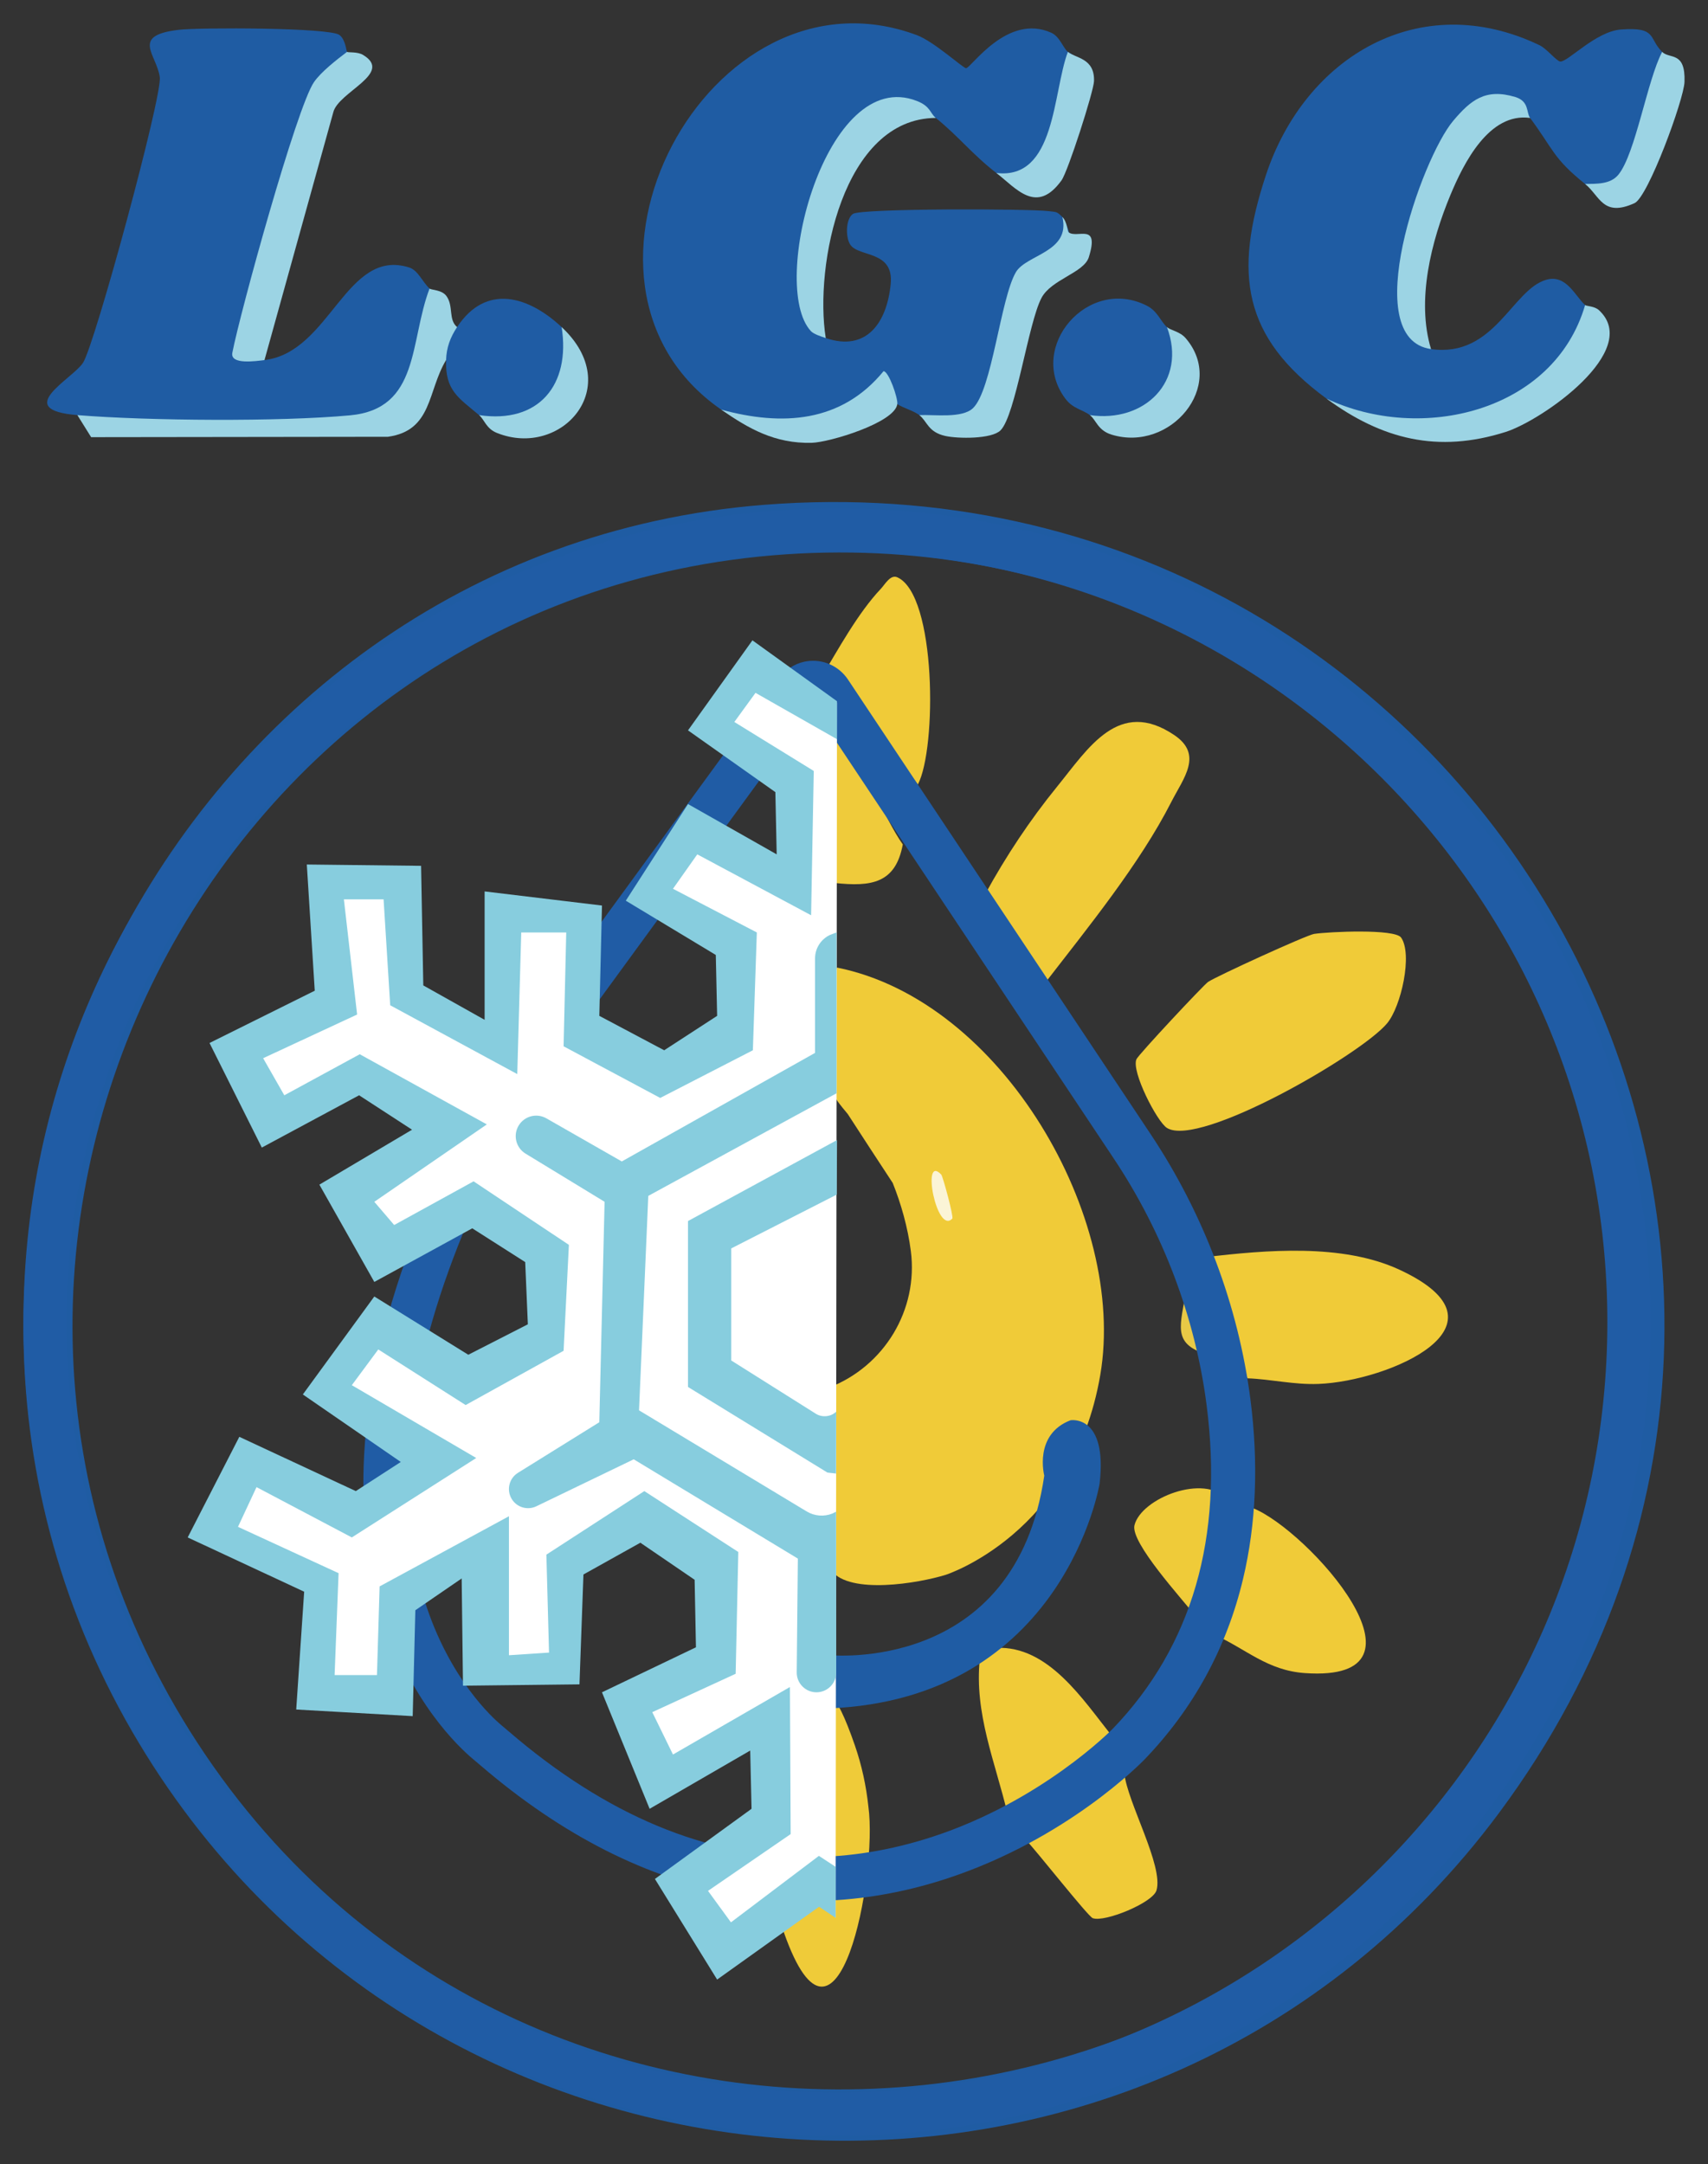
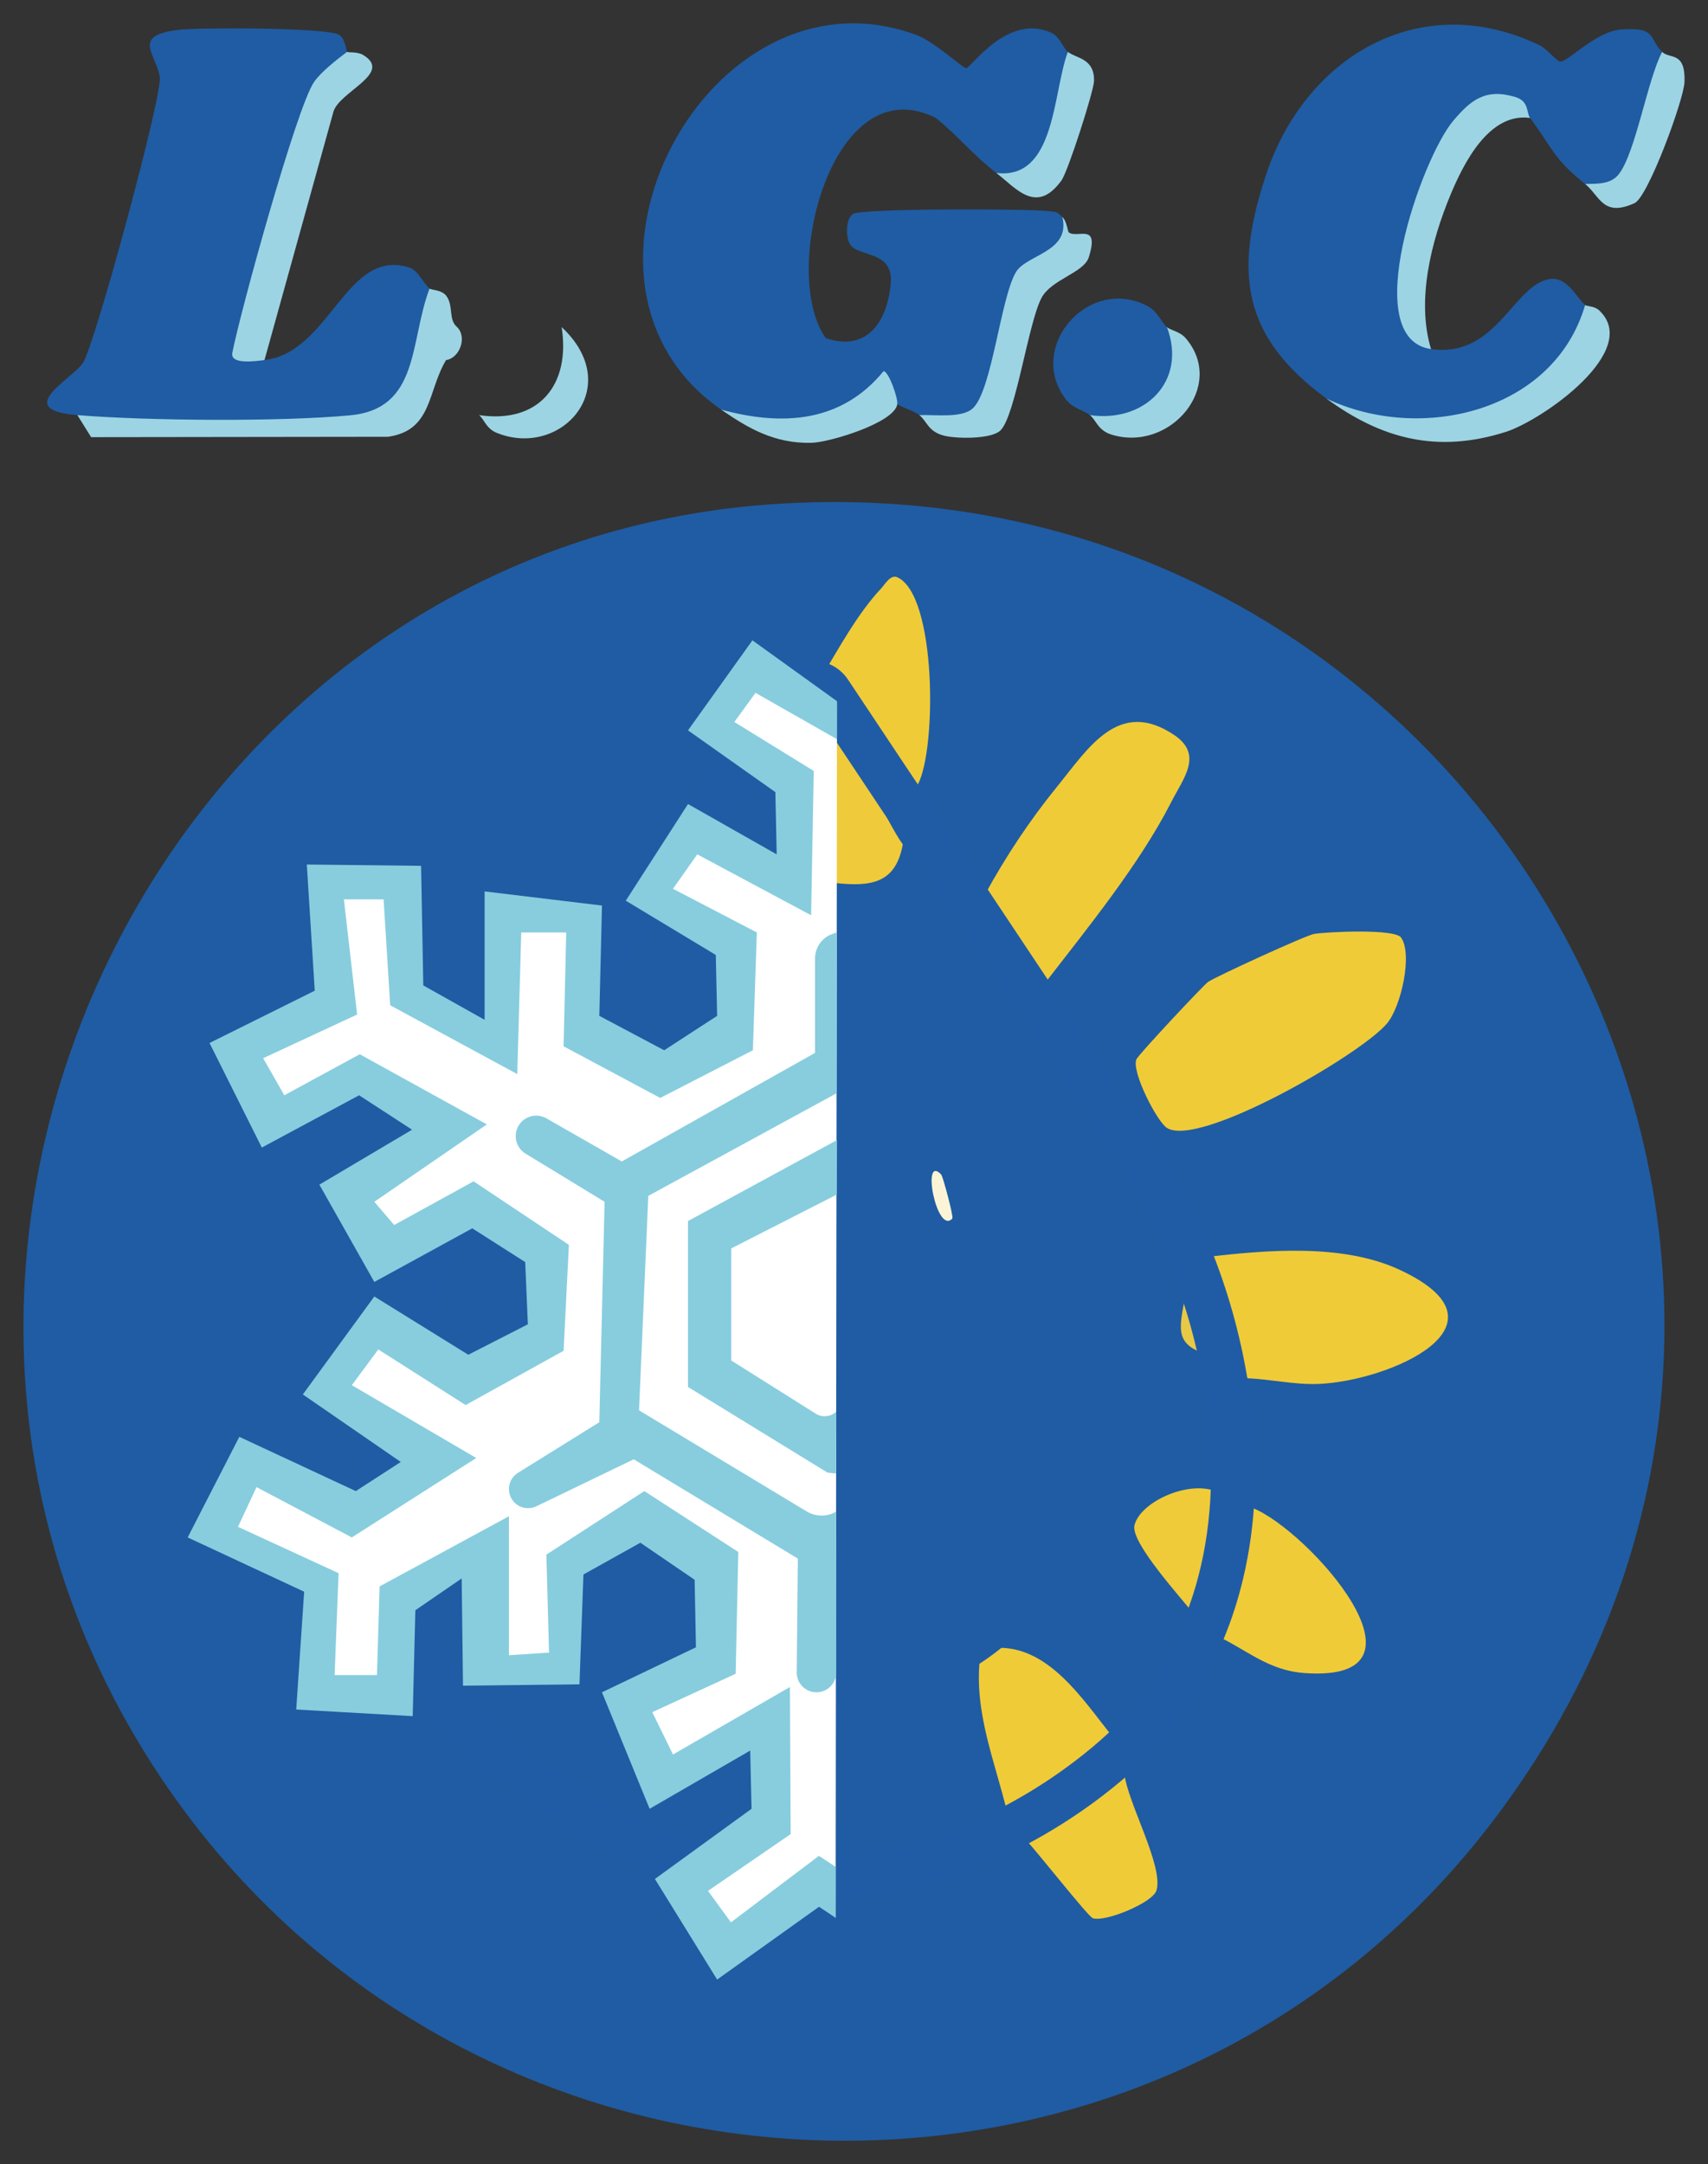
<svg xmlns="http://www.w3.org/2000/svg" id="Calque_1" data-name="Calque 1" width="1578.72" height="2000" viewBox="0 0 1578.72 2000">
  <rect x="0" y="0" width="1578.72" height="2000" fill="#333333" stroke="none" />
  <defs>
    <style>
      .cls-1 {
        fill: #fbf4d6;
      }

      .cls-2 {
        fill: #fff;
      }

      .cls-3 {
        fill: #205ca4;
      }

      .cls-4 {
        fill: #efcb39;
      }

      .cls-5 {
        fill: #1f5ca3;
      }

      .cls-6 {
        fill: #87cdde;
      }

      .cls-7 {
        fill: #9cd4e4;
      }

      .cls-8 {
        fill: #f0cb38;
      }

      .cls-9 {
        fill: #efcb3b;
      }

      .cls-10 {
        fill: #1f5ca4;
      }

      .cls-11 {
        fill: #9dd4e4;
      }

      .cls-12 {
        fill: #205ca5;
      }

      .cls-13 {
        fill: #e8c946;
      }
    </style>
  </defs>
  <g>
    <path class="cls-4" d="M802.66,1669.69c8.78,63.31-28.66,256.59-78,116.5-6.72-19.07-8.93-35.81-9.98-52.45-2.22-35.18.77-70.58,8.16-104.59,7.01-32.28,15.77-66.95,22.76-68.45,16.31-3.48,25.88-1.82,44.69,52.73,6.17,17.91,10.33,36.86,12.37,56.26h0Z" />
    <path class="cls-5" d="M987.04,47.96c2.23,1.1,4.29,2.34,5.72,4.09,5.15,6.28-15.7,83.19-23,92.53-15.81,20.25-24.02,30.03-48.85,15.27-22.12-17.1-34.83-33.8-55.95-50.86-96.27-48.41-144.47,144.06-101.72,203.44,37.68,12.83,56.46-14.09,60.03-49.79,3.14-31.42-29.3-24.74-37.32-36.47-4.45-6.52-4.49-23.66,2.42-28.49,7.43-5.19,162.78-4.87,181.38-2.51,7.21.91,7.05.34,12.19,5.37,9.43,15.74,9.04,27.06-1.16,33.93l-33.31,22.58c-10.18,32.02-18.89,64.6-26.13,97.75-8.03,37.64-39.9,49.81-71.64,28.84-5.17-4.07-14.43-6.36-20.34-10.17-6.54,1.54-11.58-2.69-15.12-12.69-41.28,40.39-97.69,45.88-147.63,17.78-170.03-117.69-11.4-417.61,180.8-346.1,15.96,5.94,42.79,30.57,45.53,30.57,4.53,0,38.05-51.14,78.79-32.75,7.83,3.53,10.83,13.92,15.31,17.68Z" />
    <path class="cls-5" d="M1226.09,368.38c-77.35-56.77-86.03-115.25-56.12-206.16,36.17-109.92,142.46-173.38,252.99-120.45,6.83,3.27,15.8,14.82,19.21,15.1,6.98.57,32.7-27.84,56.08-29.59,33.5-2.5,25.28,7.93,38.08,20.67l6.15,10.87c-6.34,31.47-33.04,147.15-77.36,111.2-29.83-23.94-29.14-31.84-50.86-61.03-28.04-17.84-42.91-17.01-66.25,13.09-30.77,39.67-70,159.26-25.3,200.53,58.75,8.27,74.87-55.2,106.66-64.09,18.35-5.13,26.48,14.98,35.75,23.41,13.74,16.92-7.85,43.63-20.59,58.38-53.39,61.85-150.96,72.88-218.46,28.09Z" />
    <path class="cls-5" d="M320.76,47.96c.29,11.21-7.11,22.45-22.22,33.72-30.2,78.72-54.43,159.45-72.7,242.18,9.83-2.1,16.04.87,18.62,8.92,60.95-7.17,75.39-104.2,133.84-85.55,8.15,2.6,12.21,13.44,18.74,19.43l7.65,8.84c-5.54,37.38-19.09,100.12-58.46,113.79-39.05,13.56-184.73,8.71-232.36,5.78-17.48,2.68-31.59-1.13-42.33-11.43-60.75-4.9-4.99-33.05,5.14-48.26,10.76-16.14,73.5-246.86,71.02-264.15-3.06-21.31-27.31-38.51,17.84-43.71,19.4-2.24,139-2.07,148.19,4.78,5.74,4.28,6.35,15.14,7.04,15.66Z" />
    <path class="cls-7" d="M422.48,302.27c9.45,9.15,2.63,28.57-10.17,30.52-17.29,28.55-12.44,65.09-53.75,70.88l-274.32.35-12.71-20.37c65.35,5.27,187.23,6.22,251.96.2,64.74-6.03,54.87-68.06,73.55-117.18,1.69,1.55,11.33.94,15.68,7.03,6.63,9.29,1.54,21.61,9.75,28.58Z" />
    <path class="cls-3" d="M1078.59,302.27c44.96,40.13-25.72,116-71.21,81.38-7.05-5.38-15.6-5.7-22.79-15.37-35.43-47.59,21.15-113.43,75.54-85.71,9.84,5.01,12.67,14.49,18.45,19.7Z" />
-     <path class="cls-10" d="M519.12,302.27c33.56,47.38-27.5,115.61-76.29,81.38-19-16.08-31.41-22.55-30.52-50.86.37-11.64,3.89-21,10.17-30.52,27.07-40.99,66.52-28.11,96.64,0Z" />
    <path class="cls-7" d="M244.47,332.78c-7.77.91-31.9,4.6-29.72-6.74,7.22-37.49,59.52-227.07,75.46-250.15,6.59-9.54,20.98-20.71,30.55-27.94,1.03.77,9.63-.32,14.81,2.8,28.47,17.13-23.02,34.15-27.54,53.13l-63.56,228.89Z" />
    <path class="cls-7" d="M1414.27,108.99c-37.87-5.22-61.34,41.66-73.66,71.29-17.59,42.28-31.65,97.15-17.89,142.33-67.76-9.53-8.74-176.35,20.48-210.94,16.25-19.24,29.89-30.32,57.4-22.01,13.02,3.93,10.08,14.51,13.67,19.34Z" />
    <path class="cls-7" d="M981.95,200.54c4.57,4.47,4.44,13.21,5.99,14.3,8.1,5.71,28.54-9.38,18.46,22.87-4.53,14.5-34.65,20.4-43.74,37.63-12.23,23.19-23.83,108.3-37.84,122.37-8.18,8.22-39.59,7.79-51.13,5.18-16.02-3.62-16.48-13.35-23.97-19.24,13.61-.66,39.47,3.22,49.58-6.4,17.7-16.84,25.45-101.18,39.64-125.62,9.57-16.47,50.85-18.53,43.02-51.08Z" />
    <path class="cls-7" d="M1226.09,368.38c87.05,41.28,210.15,12.49,239.05-86.46,1.26,1.14,8.62.88,12.81,4.76,40.1,37.21-52.58,101.82-86.26,112.51-62.79,19.92-114.36,6.79-165.59-30.81Z" />
-     <path class="cls-7" d="M864.97,108.99c-85.94.48-112.43,136.52-101.72,203.44-4.11-1.4-11.08-3.56-13.74-6.43-39.05-41.99,13.73-245.81,98.05-212.66,12.61,4.96,11.95,11.23,17.41,15.64Z" />
    <path class="cls-7" d="M1465.14,170.03c10.39-.2,23.37.52,30.82-8.67,15.8-19.49,26.61-87.42,40.38-113.39,6.93,6.9,21.67-1,20.66,27.76-.57,16.25-33.59,106.29-46.16,112-29.38,13.34-32.03-6.72-45.7-17.69Z" />
    <path class="cls-11" d="M920.92,159.85c54.91,6.69,52.04-74.54,66.12-111.89,7.1,5.97,24.91,5.58,24.16,27.09-.33,9.49-24.01,83.32-30.03,91.65-23.15,32.03-41.77,7.44-60.25-6.85Z" />
    <path class="cls-11" d="M829.37,373.47c-2.29,17.22-62.8,35.36-79.05,35.77-34.18.86-58.34-13.13-83.71-30.68,56.27,15.38,110.95,12.22,150.04-35.5,4.76-.06,13.45,24.85,12.72,30.42Z" />
    <path class="cls-11" d="M1007.39,383.64c50.37,7.37,90.18-31.1,71.21-81.38,3.65,3.29,11.87,3.89,17.44,10.41,37.52,43.97-14.3,105.63-68.58,89.02-12.85-3.93-14.3-13.65-20.07-18.05Z" />
    <path class="cls-7" d="M442.83,383.64c55.23,8.21,84.71-28.01,76.29-81.38,59.27,55.33-.34,121.69-59.77,97.87-10.06-4.03-11.58-12.31-16.52-16.49Z" />
-     <path class="cls-5" d="M706.28,466.54C157.57,509.68-155.54,1138.43,128.46,1610.96c276.36,459.83,936.94,495.89,1257.4,64.11,393.72-530.49-24.83-1260-679.58-1208.53ZM189.46,1621.17c-306.28-452.99-4.89-1072.34,537.14-1108.88,523.71-35.31,907.26,487.08,711.91,976.39-209.16,523.89-932.6,600.53-1249.05,132.49Z" />
+     <path class="cls-5" d="M706.28,466.54C157.57,509.68-155.54,1138.43,128.46,1610.96c276.36,459.83,936.94,495.89,1257.4,64.11,393.72-530.49-24.83-1260-679.58-1208.53ZM189.46,1621.17Z" />
    <path class="cls-5" d="M931.09,1675.52c8.47-15.37,22.84-27.89,43.09-37.57,16.89-18.31,34.74-29.52,53.54-33.64" />
    <path class="cls-8" d="M1214.72,863.09c13.43-2.03,74.57-4.89,80.36,3.42,10.71,15.39.12,63.47-12.96,79.23-23.76,28.64-173.49,115.32-203.46,96.7-9.23-5.74-33.23-52.49-28.22-63.54,2.01-4.44,62.19-68.73,66.23-71.46,7.69-5.19,90.89-43.27,98.05-44.36Z" />
    <path class="cls-8" d="M966.66,907.55c-17.41-26.87-37.61-54.85-55.95-81.38,19.03-34.78,41.25-68.28,66.26-99.04,29-35.67,57.13-82.42,108.49-47.74,26.88,18.15,8.37,39.78-2.85,61.82-28.99,56.93-76.88,115.8-115.95,166.33Z" />
    <path class="cls-8" d="M1152.91,1273.8c-10.31-40.58-21.72-73.92-38.71-111.98,55.97-6.61,126.52-12.82,179.18,11.55,110.96,51.33-10.29,103.24-74.72,105.63-22.84.85-43.66-4.38-65.75-5.2Z" />
    <path class="cls-8" d="M1122.26,1510.66c17.01-35.81,29.89-77.77,35.6-116.98,51.48,20.5,177.05,161.45,48.43,152.57-35.02-2.42-54.24-22.19-84.03-35.59Z" />
    <path class="cls-8" d="M848.37,725.03c-18-23.72-42.36-66.59-64.77-81.99-8.16-5.61-17.22-9.68-25.43-15.26,16.09-26.85,34.69-61.12,56.11-83.75,3.68-3.89,8.74-13.37,15.13-10.5,36.15,16.21,36.6,158.07,18.97,191.51Z" />
    <path class="cls-8" d="M1039.22,1638.75c2.6,26.53,36.45,85.76,29.74,108.29-3.45,11.58-48.06,29.73-58.92,25.69-4.5-1.67-52.99-63.49-62.37-72.95,33.33-16.37,63.98-36,91.55-61.03Z" />
    <path class="cls-8" d="M1027.73,1604.31c-29.74,29.76-58.1,53.06-96.64,71.21-11.24-47.17-30.7-92.27-25.43-142.41-3.75-14.32,3.13-17.8,15.26-10.17,48.13-2.15,80.1,47.93,106.81,81.38Z" />
    <path class="cls-4" d="M1134.54,1385.61c-2.72,36.21-16.52,73.71-30.52,106.81-10.88-14.23-59.41-66.91-55.41-82.86,6.28-24.99,64.52-47.99,85.92-23.95Z" />
    <path class="cls-9" d="M834.46,780.36c-6.6,35.88-28.77,39.42-63.23,35.63.13-37.24-.1-95.61.02-132.84,25.64,18.23,46.41,73.95,63.2,97.22Z" />
    <path class="cls-13" d="M1120.98,1253.37c-36.86-9.71-30.92-24.5-25.43-55.95,7.83,18.32,18.84,35.59,25.43,55.95Z" />
-     <path class="cls-8" d="M768.6,1451.73c17.22,22.01,79.96,11.6,105.51,3.7,0,0,117.74-37.61,142.9-184.81,24.77-144.9-90.56-345.77-243.36-376.41-13.92,41.18-18.84,71.99-4.67,113.11.92,5.93,8.17,14.55,14.62,22.26,13.58,20.99,27.43,42.22,41.55,63.68,7.65,19.07,13.92,40.91,16.75,62.94,7,54.39-24.51,106.43-75.65,126.21h0" />
    <path class="cls-1" d="M870.01,1085.52c1.44,1.52,11.65,39.12,10.22,40.65-14.53,15.5-28.96-60.49-10.22-40.65Z" />
    <path class="cls-10" d="M965.22,1363.69s-9.98-38.05,24.33-51.14c0,0,34.3-5.61,26.82,58.63,0,0-32.58,198.97-250.26,207.7v-49.27s172.3,18.09,199.12-165.91Z" />
    <path class="cls-12" d="M748.14,1756.89c-22.94,0-45.84-2.03-68.63-6.09-80.89-14.42-160.14-54.59-235.54-119.4-2.35-2.02-4.79-4.06-6.95-5.87-13.07-10.93-57.68-52.82-83.12-132.78-14.43-45.38-20.25-95.48-17.29-148.93,3.58-64.57,20.06-134.58,48.99-208.09,28.54-72.5,66.84-141.91,113.85-206.32l221.03-302.82c5.68-7.78,13.88-13.13,23.09-15.08.54-.11,1.11-.22,1.7-.32,14.94-2.5,30.06,4.13,38.55,16.88l279.74,420.12c49.17,73.84,81.05,158.54,92.2,244.95,7.64,59.21,5.36,115.07-6.78,166.03-15.18,63.72-45.82,119.87-91.08,166.89-2.89,3-71.7,73.46-181.92,109.82-42.4,13.99-85.18,21-127.84,21ZM751.55,653.3l-219.12,300.19c-44.96,61.6-81.58,127.95-108.84,197.2-49.78,126.47-60.14,237.4-30.79,329.68,22.66,71.24,62.62,107.32,70.4,113.83,2.26,1.89,4.82,4.03,7.37,6.22,89.72,77.12,182.47,115.85,276.87,115.86,37.85,0,75.95-6.22,114.25-18.69,101.09-32.91,166.16-99.21,166.81-99.87,73.35-76.21,102.55-176.94,86.75-299.34-10.35-80.22-39.98-158.91-85.69-227.55l-278.01-417.53ZM749.83,650.72s0,.01.01.02v-.02Z" />
  </g>
  <g>
    <polygon class="cls-2" points="773.65 649.34 772.39 1772.43 753.34 1750.34 676.75 1793.23 643.05 1745.74 714.28 1673.74 714.28 1595.62 617.77 1637.74 582.54 1574.93 668.32 1533.57 662.2 1455.45 599.39 1404.13 523.56 1447.73 523.56 1540.47 446.96 1535.87 454.34 1428.64 371.13 1476.89 362.71 1566.08 301.43 1561.15 296.83 1460.04 204.15 1413.12 225.6 1355.11 333.6 1395.7 394.11 1356.64 304.49 1284.64 350.45 1235.62 433.44 1271.83 496.75 1238.68 507.47 1164.38 433.94 1107.31 369.6 1147.53 322.88 1107.31 398.39 1051.79 418.71 1040.3 319.05 994.34 251.64 1027.28 224.07 975.96 317.51 931.53 305.26 827.36 368.83 828.13 378.03 916.21 459.22 962.93 466.11 853.65 537.34 850.34 541.94 962.17 607.81 982.08 674.45 961.4 673.68 863 604.03 824.3 642.28 766.85 733.43 813.57 735.73 716.32 662.96 675.7 691.3 619.02 773.65 649.34" />
    <g>
      <path class="cls-6" d="M773.24,861.76v148.62l-174.02,94.83-8.56,198.19,155,93.46c7.17,4.32,15.95,5.03,23.72,1.92l3.42-1.71.09,149.29c-.33,9.83-8.4,17.62-18.23,17.62h0c-10.14,0-18.34-8.28-18.24-18.42l1.04-105.14-151.7-91.76-90,43.41c-8,3.86-17.63,1.18-22.48-6.26h0c-5.41-8.3-2.94-19.43,5.47-24.66l75.19-46.74,4.89-203.74-73.06-44.51c-8.96-5.46-11.77-17.16-6.28-26.09h0c5.36-8.7,16.65-11.59,25.52-6.52l69.72,39.84,178.62-100.32v-87.31c0-9.41,5.51-17.95,14.08-21.83l5.78-2.19Z" />
      <path class="cls-6" d="M773.65,1053.62l-.2,50.38-97.55,49.75v103.58l78.22,49.25c5.78,3.64,13.9,2.84,18.78-1.94h0l-.15,57.17-7.96-.9-128.87-79.11v-153.33l137.72-74.84Z" />
      <polygon class="cls-6" points="773.61 683.14 773.61 648.02 695.47 591.79 635.93 674.99 716.68 732.08 717.9 789.58 635.93 743.09 578.43 832.4 661.62 882.56 662.85 938.83 613.91 970.64 553.96 938.83 556.41 836.88 447.94 823.83 447.94 942.5 391.25 910.7 389.21 800.18 283.59 798.96 290.93 915.59 193.67 963.91 242 1060.56 331.92 1012.24 380.85 1044.05 295.21 1094.82 345.98 1184.74 436.52 1135.19 485.45 1166.39 487.9 1223.89 432.85 1252.03 345.98 1198.2 279.92 1288.73 370.45 1351.12 328.86 1378.04 221.2 1327.88 173.48 1420.86 281.14 1471.02 273.8 1579.9 381.46 1586.02 383.91 1488.14 426.73 1458.78 427.95 1557.88 535.61 1556.65 539.28 1455.11 591.89 1425.75 642.05 1460 643.27 1522.4 556.41 1563.99 600.45 1671.65 693.43 1617.82 694.66 1671.65 605.35 1736.49 662.85 1829.47 757.05 1762.19 772.39 1772.43 772.39 1725.28 756.91 1715.15 675.62 1776.59 654.42 1747.5 730.81 1695.03 730.13 1559.1 622.04 1621.49 602.9 1582.35 679.97 1546.87 682.42 1434.31 595.56 1378.04 505.03 1436.76 507.47 1527.29 470.42 1529.74 470.42 1401.28 350.88 1466.12 348.43 1548.09 309.28 1548.09 312.95 1453.89 219.97 1411.07 237.1 1374.37 325.19 1420.86 440.19 1347.45 325.19 1280.16 349.65 1247.13 430.4 1298.52 520.93 1248.36 525.83 1150.48 437.74 1091.76 364.34 1132.13 345.98 1110.68 449.97 1039.15 332.53 974.31 262.79 1012.24 243.22 977.98 330.08 937.61 317.85 831.17 354.55 831.17 360.67 929.05 478.11 992.66 481.78 861.76 523.38 861.76 520.93 966.97 610.24 1014.69 695.88 970.64 699.55 861.76 622.04 821.39 644.5 789.58 749.71 845.86 752.16 712.5 678.75 667.24 698.33 640.32 773.61 683.14" />
    </g>
-     <path class="cls-12" d="M773.65,1973.82c-101.51,0-199.99-19.88-292.71-59.1-89.55-37.87-169.96-92.09-239.02-161.14-69.05-69.05-123.27-149.47-161.15-239.02-39.22-92.72-59.1-191.2-59.1-292.71s19.88-199.99,59.1-292.71c37.87-89.55,92.09-169.96,161.15-239.02,69.05-69.05,149.47-123.27,239.02-161.15,92.72-39.22,191.2-59.1,292.71-59.1s199.99,19.88,292.71,59.1c89.55,37.88,169.96,92.09,239.02,161.15,69.05,69.05,123.27,149.47,161.15,239.02,39.22,92.72,59.1,191.2,59.1,292.71s-19.88,199.99-59.1,292.71c-37.87,89.55-92.09,169.96-161.15,239.02-69.05,69.05-149.47,123.27-239.02,161.14-92.72,39.22-191.2,59.1-292.71,59.1ZM773.65,509.81c-392.62,0-712.04,319.42-712.04,712.04s319.42,712.04,712.04,712.04,712.04-319.42,712.04-712.04-319.42-712.04-712.04-712.04Z" />
  </g>
</svg>